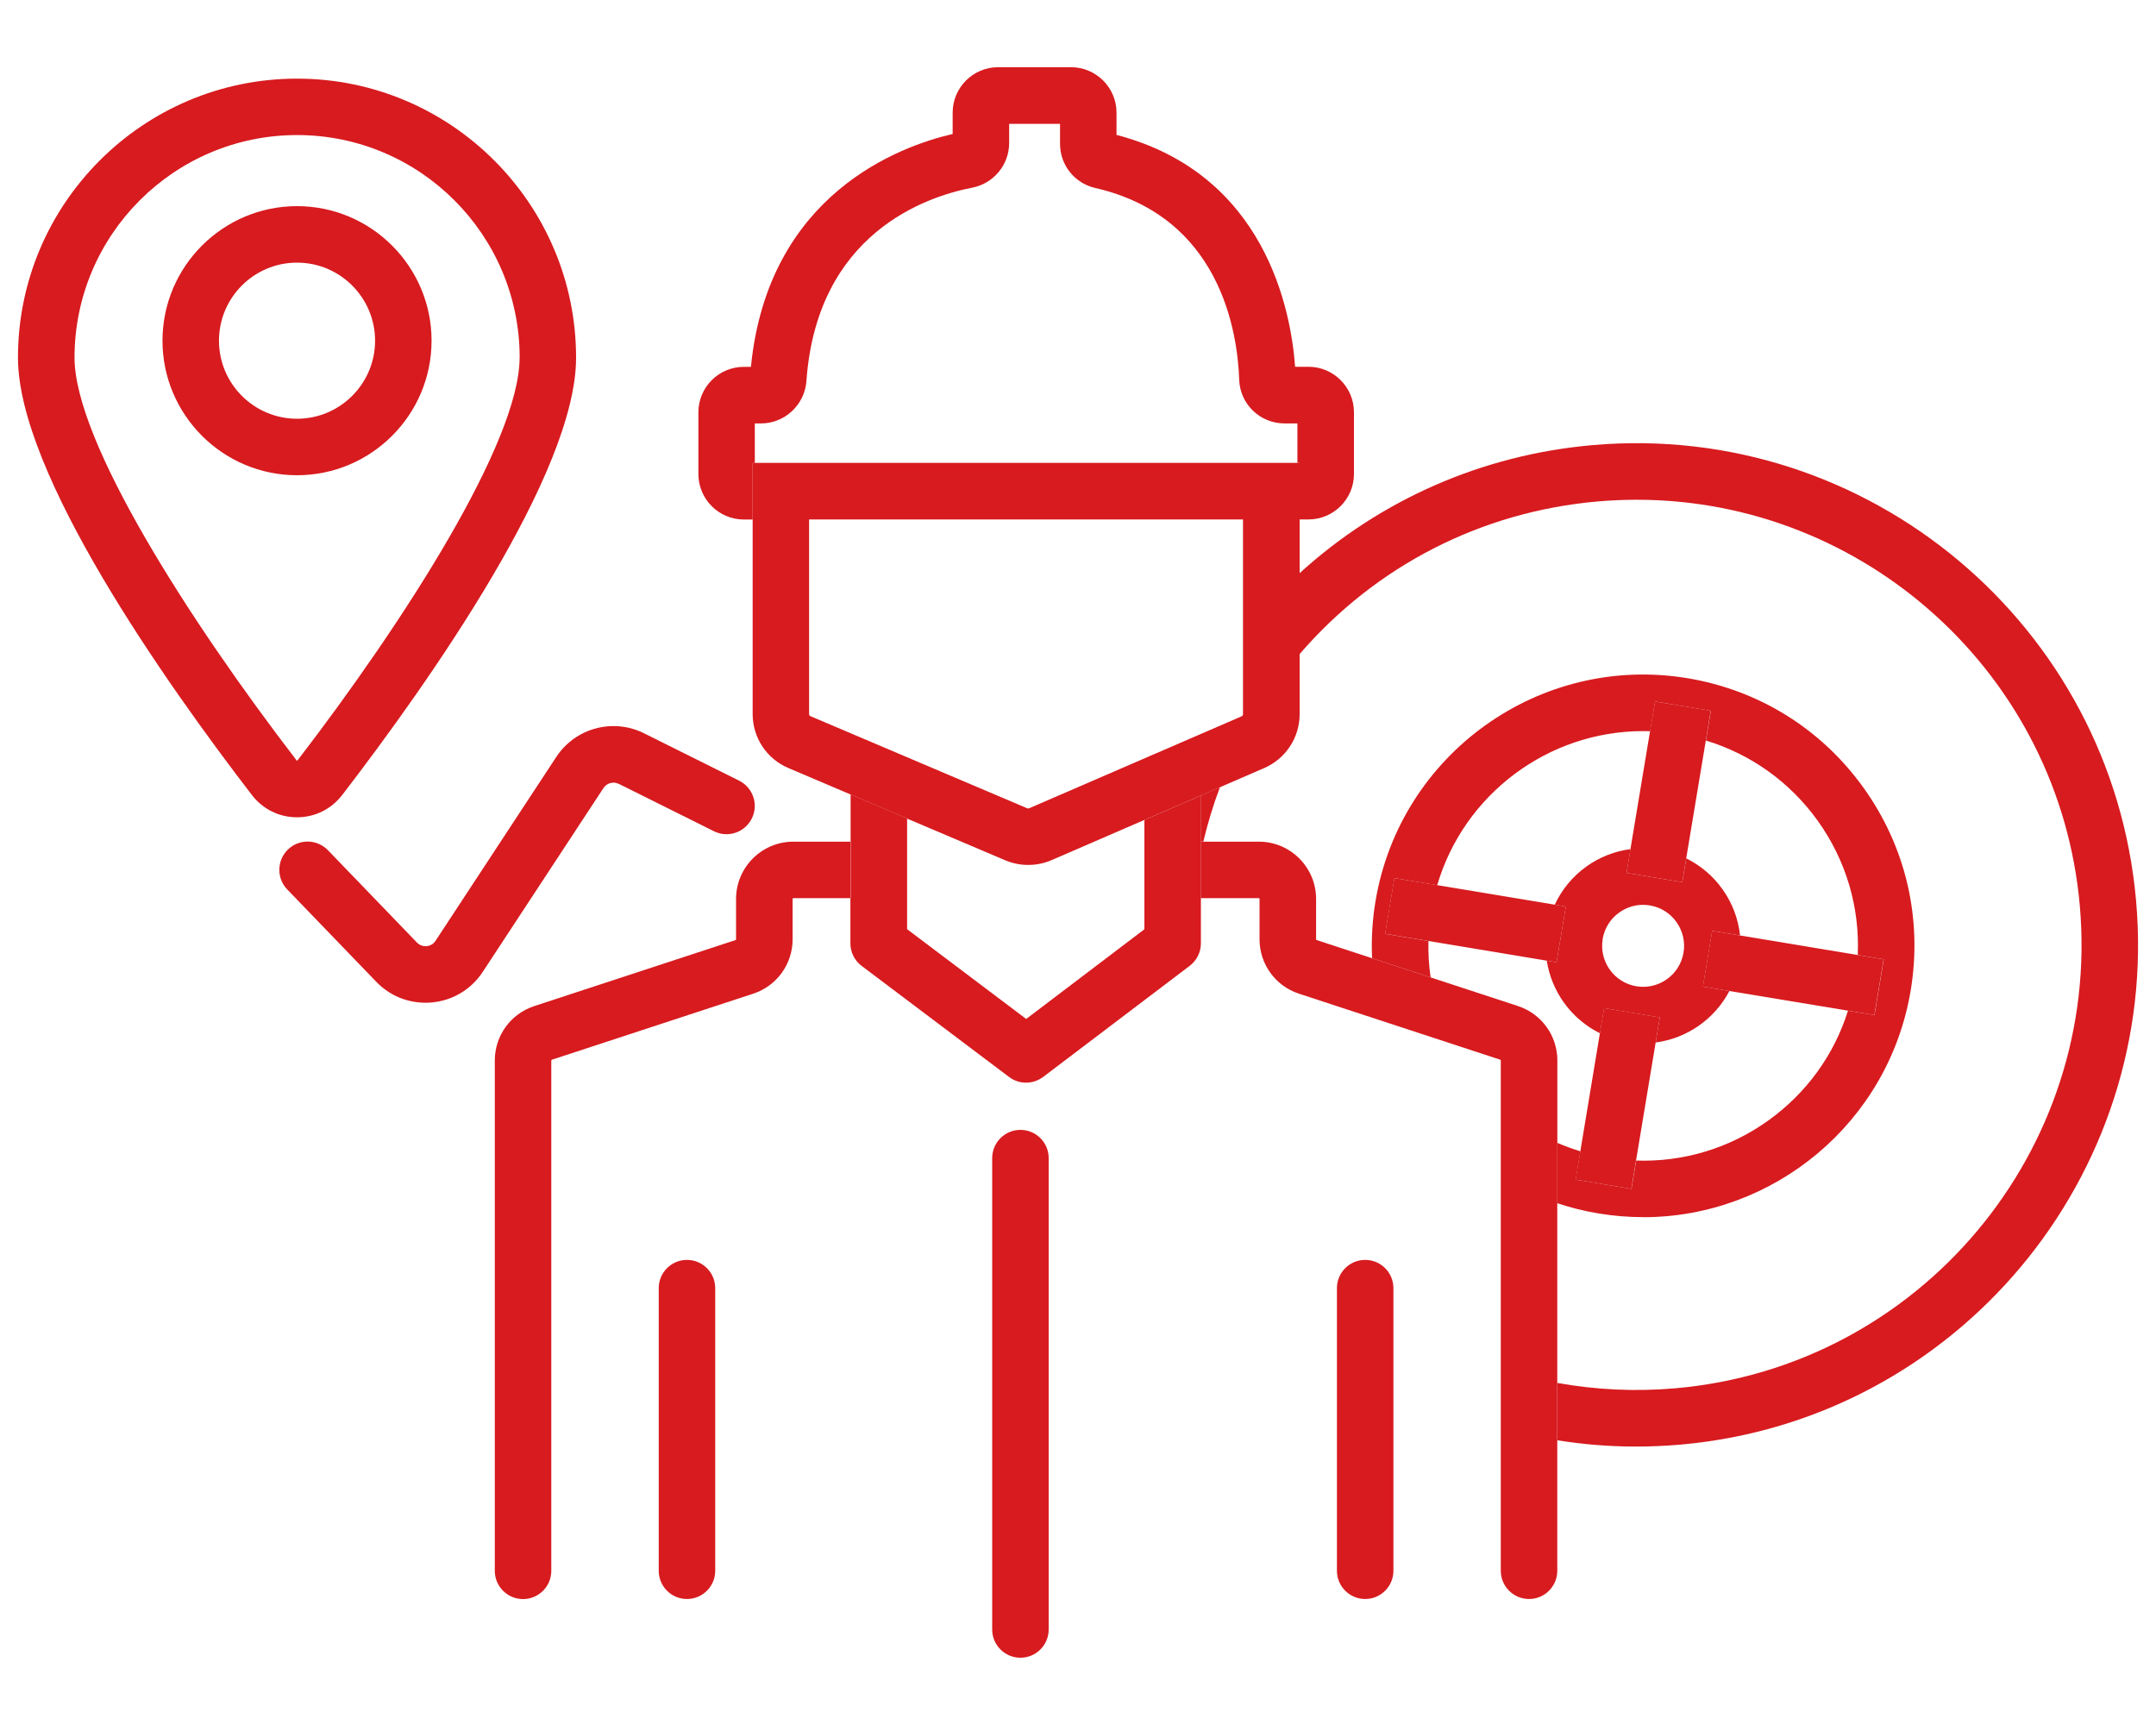
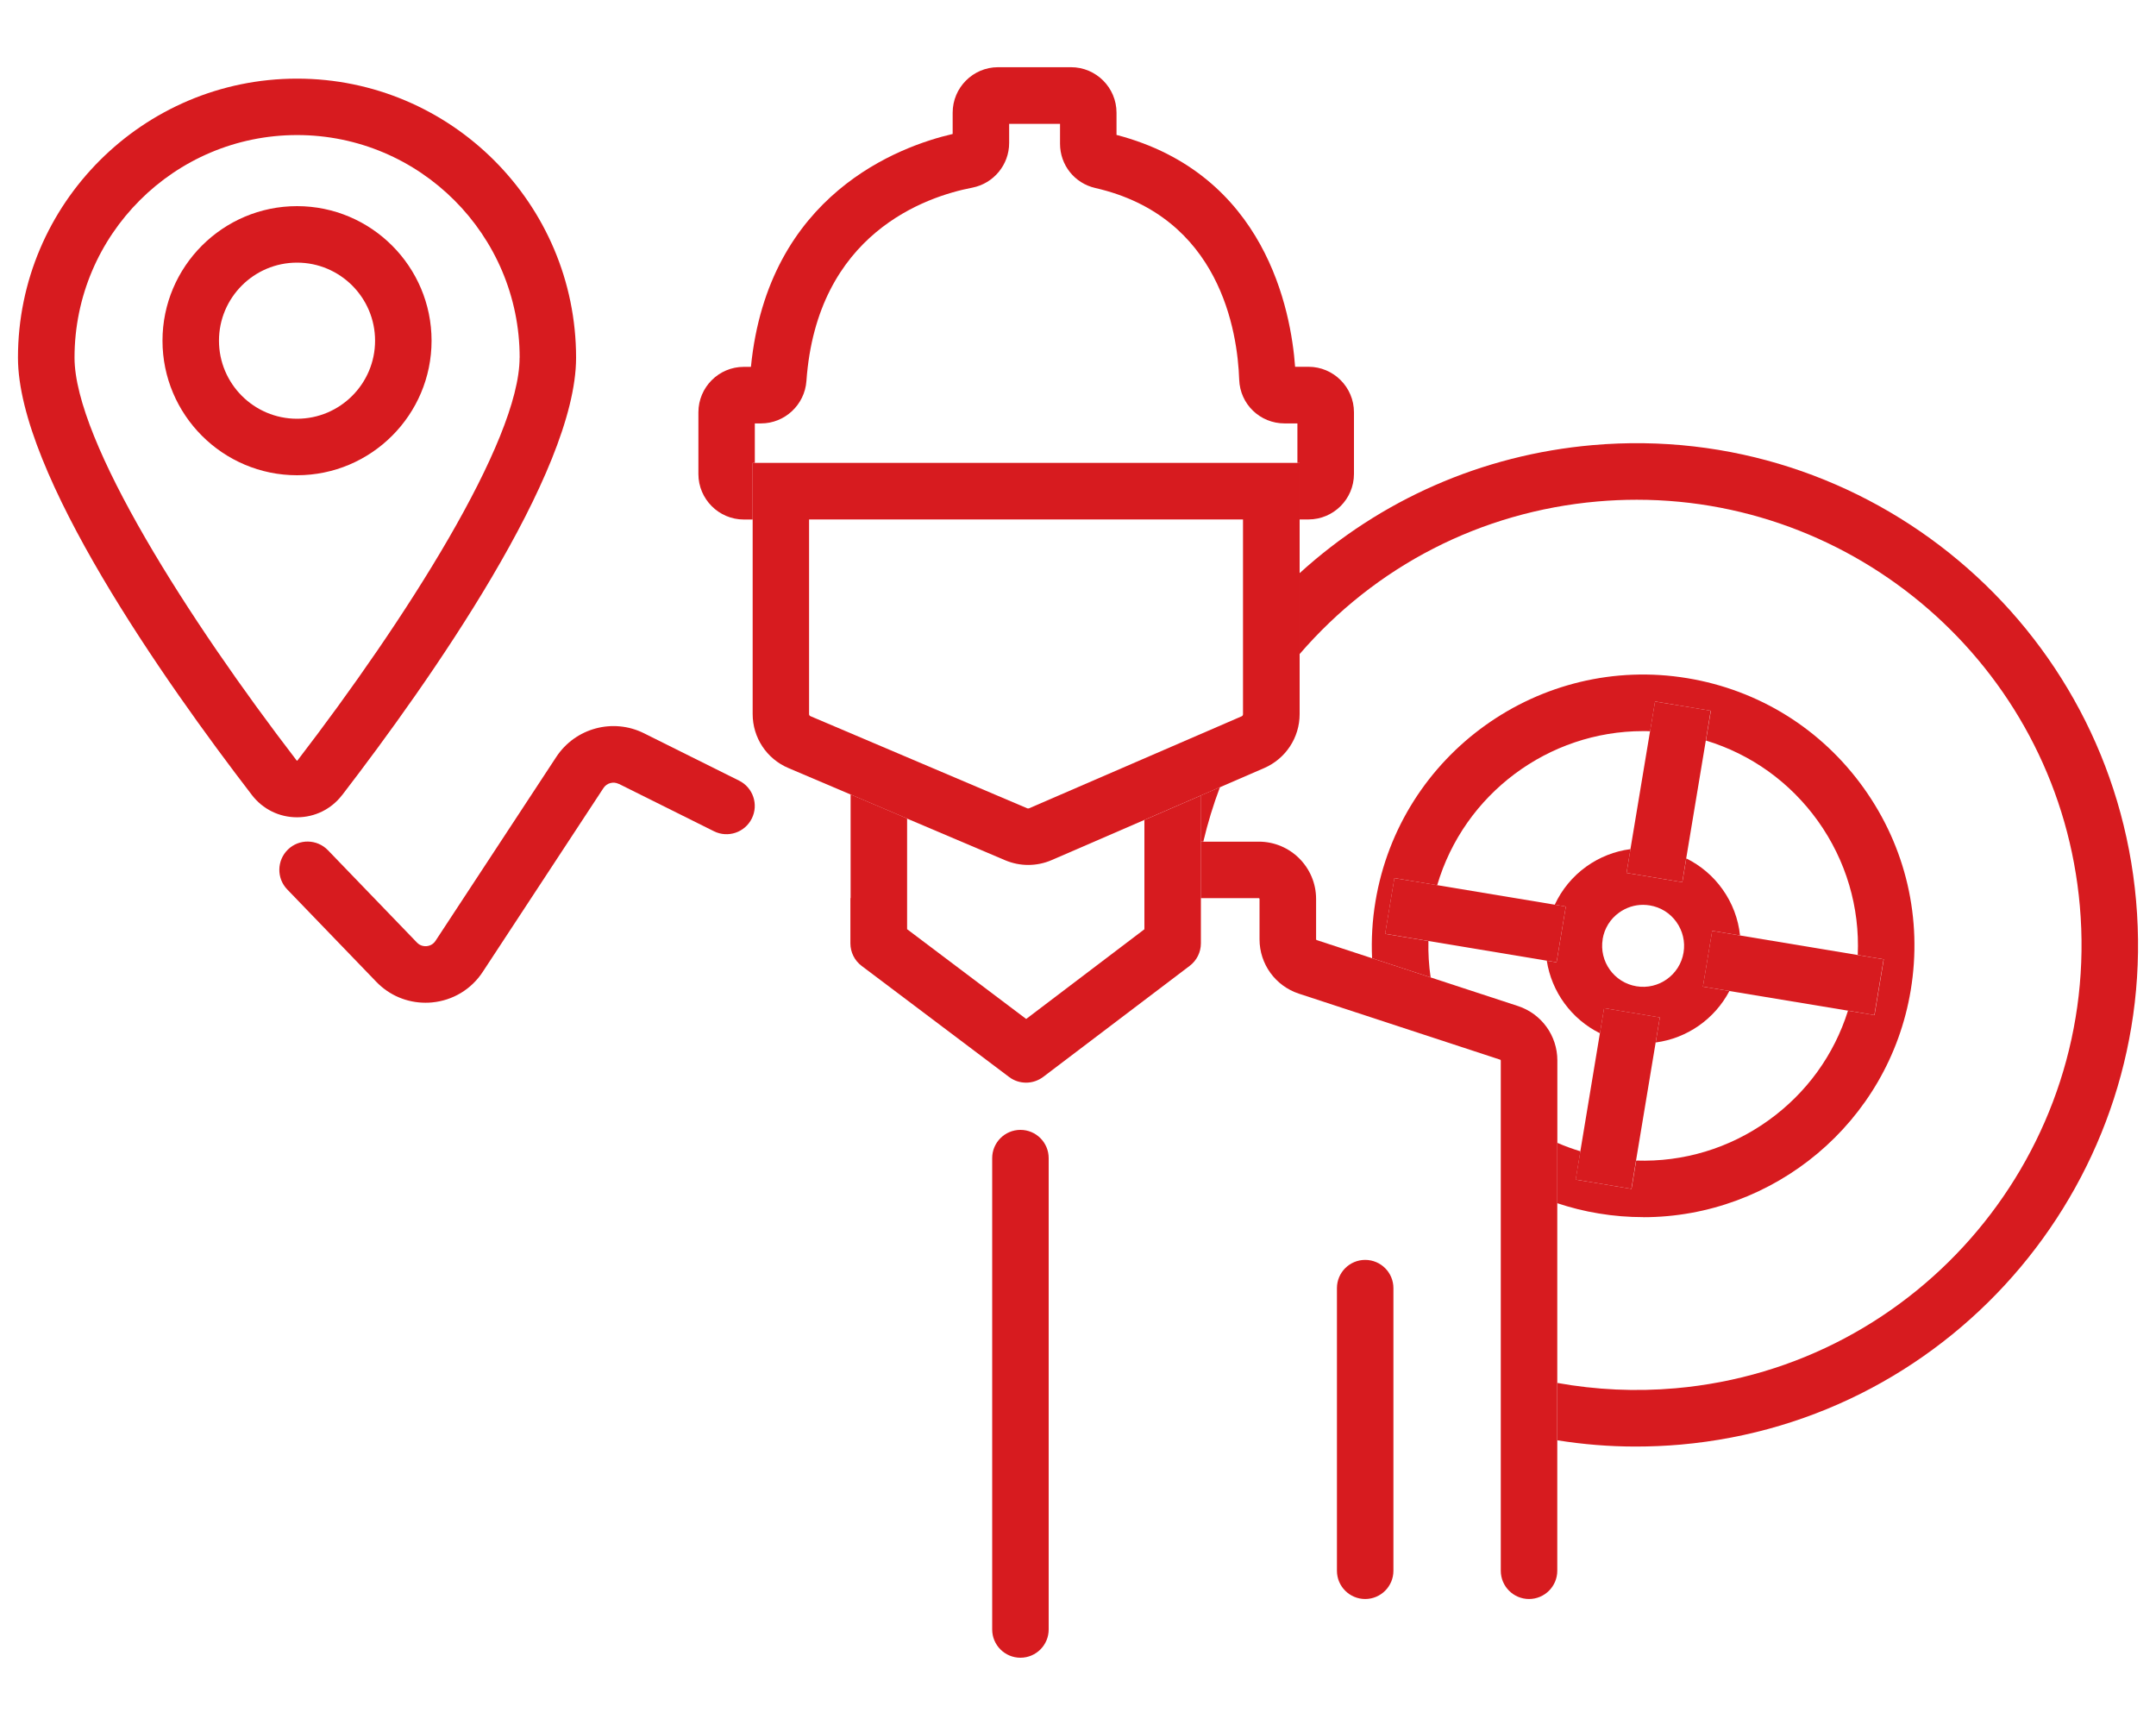
<svg xmlns="http://www.w3.org/2000/svg" viewBox="0 0 300 240" data-name="Capa 1" id="Capa_1">
  <defs>
    <style>
      .cls-1 {
        fill: none;
      }

      .cls-2 {
        fill: #d71b1f;
      }
    </style>
  </defs>
  <path d="M227.69,137.22c3.1.52,6.04-1.59,6.56-4.69.25-1.5-.1-3.01-.99-4.25s-2.2-2.06-3.7-2.31c-.32-.05-.63-.08-.95-.08-1.18,0-2.33.37-3.31,1.07-1.24.89-2.06,2.2-2.31,3.7h0c-.52,3.1,1.59,6.04,4.69,6.56Z" class="cls-1" />
  <path d="M230.38,145.04l-2.73,16.42c6.54.23,12.94-1.69,18.36-5.56,5.33-3.81,9.18-9.15,11.11-15.29l-16.48-2.74c-2.04,3.9-5.88,6.59-10.26,7.16Z" class="cls-1" />
  <path d="M220.73,120.57c1.85-1.32,3.95-2.14,6.14-2.42l2.72-16.41c-.33-.01-.66-.02-.99-.02-13.15,0-24.91,8.73-28.64,21.44l16.37,2.72c.97-2.1,2.47-3.92,4.4-5.31Z" class="cls-1" />
  <path d="M222.62,143.76c-3.96-1.96-6.72-5.75-7.4-10.1l-16.48-2.74c-.04,1.7.06,3.4.31,5.06l12.15,3.98c3.28,1.08,5.48,4.12,5.48,7.57v11.47c1.04.45,2.11.83,3.2,1.17l2.73-16.42Z" class="cls-1" />
  <path d="M239.66,123.71c1.38,1.93,2.2,4.14,2.45,6.44l16.37,2.72c.3-6.65-1.62-13.16-5.55-18.65-3.87-5.41-9.31-9.29-15.58-11.19l-2.72,16.41c1.98.98,3.71,2.43,5.03,4.28Z" class="cls-1" />
  <path d="M175.9,106.87l-6.14,2.66c-.94,2.47-1.7,5-2.31,7.57h7.7c4.39,0,7.97,3.57,7.97,7.97v5.62s.03.08.07.1l7.72,2.53c-.11-2.61.04-5.26.47-7.9,3.41-20.53,22.9-34.46,43.42-31.06,9.95,1.65,18.66,7.08,24.52,15.28,5.87,8.2,8.19,18.19,6.54,28.14-3.06,18.45-19.1,31.57-37.22,31.57-2.05,0-4.12-.17-6.2-.51-1.97-.33-3.89-.81-5.75-1.42v24.98c5.36.96,10.87,1.23,16.44.74,34.02-2.99,59.25-33.1,56.26-67.12-2.83-32.18-29.93-56.5-61.64-56.5-1.81,0-3.64.08-5.48.24-16.18,1.42-30.86,8.97-41.45,21.24v8.36c0,3.26-1.93,6.21-4.93,7.5Z" class="cls-1" />
  <path d="M297.23,125.33c-3.37-38.33-37.29-66.77-75.64-63.4-15.37,1.35-29.54,7.61-40.76,17.82v11.26c10.59-12.28,25.26-19.82,41.45-21.24,1.84-.16,3.66-.24,5.48-.24,31.71,0,58.81,24.32,61.64,56.5,2.99,34.02-22.25,64.13-56.26,67.12-5.57.49-11.08.22-16.44-.74v7.98c3.58.57,7.22.87,10.89.87,2.07,0,4.15-.09,6.24-.27,38.33-3.37,66.78-37.31,63.4-75.64Z" class="cls-2" />
  <path d="M167.08,110.68v6.41h.36c.61-2.57,1.38-5.1,2.31-7.57l-2.68,1.16Z" class="cls-2" />
  <path d="M228.65,169.35c18.12,0,34.15-13.12,37.22-31.57,1.65-9.95-.67-19.94-6.54-28.14-5.86-8.2-14.57-13.63-24.52-15.28-20.52-3.41-40.01,10.52-43.42,31.06-.44,2.64-.59,5.29-.47,7.9l8.15,2.67c-.25-1.67-.35-3.36-.31-5.06l-6.02-1,1.29-7.76,5.95.99c3.74-12.71,15.49-21.44,28.64-21.44.33,0,.66,0,.99.02l.69-4.14,7.76,1.29-.69,4.14c6.26,1.9,11.7,5.78,15.58,11.19,3.93,5.5,5.84,12.01,5.55,18.65l3.62.6-1.29,7.76-3.69-.61c-1.93,6.15-5.78,11.48-11.11,15.29-5.41,3.87-11.81,5.78-18.36,5.56l-.65,3.94-7.76-1.29.65-3.94c-1.09-.33-2.16-.72-3.2-1.17v8.4c1.86.62,3.78,1.1,5.75,1.42,2.08.35,4.16.51,6.2.51Z" class="cls-2" />
  <path d="M230.96,141.55l-.58,3.49c4.37-.57,8.21-3.26,10.26-7.16l-3.68-.61,1.29-7.76,3.87.64c-.24-2.3-1.07-4.51-2.45-6.44-1.32-1.85-3.05-3.3-5.03-4.28l-.55,3.31-7.76-1.29.55-3.31c-2.19.28-4.29,1.1-6.14,2.42-1.93,1.38-3.42,3.21-4.4,5.31l1.54.26-1.29,7.76-1.36-.23c.67,4.35,3.44,8.14,7.4,10.1l.58-3.49,7.76,1.29ZM223,130.66h0c.25-1.5,1.07-2.82,2.31-3.7.98-.7,2.13-1.07,3.31-1.07.31,0,.63.03.95.08,1.5.25,2.82,1.07,3.7,2.31s1.24,2.75.99,4.25c-.51,3.1-3.46,5.21-6.56,4.69-3.1-.51-5.21-3.46-4.69-6.56Z" class="cls-2" />
  <polygon points="226.33 121.45 234.08 122.74 234.63 119.43 237.36 103.02 238.04 98.88 230.29 97.6 229.6 101.73 226.87 118.14 226.33 121.45" class="cls-2" />
  <polygon points="230.96 141.55 223.2 140.26 222.62 143.76 219.9 160.17 219.24 164.12 227 165.41 227.65 161.46 230.38 145.04 230.96 141.55" class="cls-2" />
  <polygon points="238.24 129.51 236.95 137.27 240.64 137.88 257.12 140.61 260.81 141.23 262.1 133.47 258.48 132.87 242.11 130.15 238.24 129.51" class="cls-2" />
  <polygon points="216.59 133.88 217.88 126.13 216.34 125.87 199.97 123.15 194.02 122.17 192.73 129.92 198.75 130.92 215.23 133.66 216.59 133.88" class="cls-2" />
  <path d="M216.7,167.41v-19.87c0-3.45-2.2-6.49-5.48-7.57l-12.15-3.98-8.15-2.67-7.72-2.53s-.07-.05-.07-.1v-5.62c0-4.39-3.57-7.97-7.97-7.97h-8.07v7.86h8.07c.06,0,.1.05.1.1v5.62c0,3.45,2.2,6.49,5.48,7.57l28.02,9.19s.07.05.07.1v71c0,2.17,1.76,3.93,3.93,3.93s3.93-1.76,3.93-3.93v-51.13Z" class="cls-2" />
-   <path d="M76.79,147.44l28.02-9.19c3.28-1.08,5.48-4.12,5.48-7.57v-5.62c0-.06.05-.1.1-.1h7.93v-7.86h-7.93c-4.39,0-7.97,3.57-7.97,7.97v5.62s-.03.08-.07.1l-28.02,9.19c-3.28,1.08-5.48,4.12-5.48,7.57v71c0,2.17,1.76,3.93,3.93,3.93s3.93-1.76,3.93-3.93v-71s.03-.08.07-.1Z" class="cls-2" />
  <path d="M141.99,157.2c-2.17,0-3.93,1.76-3.93,3.93v65.58c0,2.17,1.76,3.93,3.93,3.93s3.93-1.76,3.93-3.93v-65.58c0-2.17-1.76-3.93-3.93-3.93Z" class="cls-2" />
-   <path d="M95.59,175.29c-2.17,0-3.93,1.76-3.93,3.93v39.32c0,2.17,1.76,3.93,3.93,3.93s3.93-1.76,3.93-3.93v-39.32c0-2.17-1.76-3.93-3.93-3.93Z" class="cls-2" />
  <path d="M193.89,179.22c0-2.17-1.76-3.93-3.93-3.93s-3.93,1.76-3.93,3.93v39.32c0,2.17,1.76,3.93,3.93,3.93s3.93-1.76,3.93-3.93v-39.32Z" class="cls-2" />
  <path d="M104.72,64.41h.31v-5.5h.87c3.3,0,6.07-2.59,6.31-5.89,1.46-20.55,16.63-25.67,23.08-26.91,2.97-.58,5.13-3.19,5.13-6.21v-2.67h7.08v2.77c0,2.96,2.02,5.5,4.92,6.16,17.36,3.98,19.78,19.97,20.01,26.66.12,3.42,2.9,6.09,6.32,6.09h1.78v5.5h.31v7.86h1.23c3.49,0,6.33-2.84,6.33-6.33v-8.58c0-3.49-2.84-6.33-6.33-6.33h-1.86c-.57-7.82-4.11-26.84-24.85-32.26v-3.09c0-3.49-2.84-6.33-6.33-6.33h-10.15c-3.49,0-6.32,2.84-6.32,6.33v2.96c-7.39,1.71-25.69,8.37-28.07,32.4h-.99c-3.49,0-6.32,2.84-6.32,6.33v8.58c0,3.49,2.84,6.33,6.32,6.33h1.23v-7.86Z" class="cls-2" />
  <path d="M118.33,124.96v6.29c0,1.23.58,2.4,1.57,3.14l20.51,15.45c.7.53,1.53.79,2.37.79s1.67-.27,2.38-.8l20.38-15.45c.98-.74,1.56-1.9,1.56-3.13v-20.57l-7.86,3.4v15.21l-16.45,12.48-16.57-12.49v-15.41l-7.86-3.34v14.42Z" class="cls-2" />
  <path d="M126.19,113.88l13.68,5.81c1.02.43,2.11.65,3.2.65s2.22-.22,3.25-.67l12.91-5.59,7.86-3.4,2.68-1.16,6.14-2.66c2.99-1.3,4.93-4.24,4.93-7.5v-34.96h-76.11v34.94c0,3.29,1.95,6.24,4.98,7.52l8.63,3.67,7.86,3.34ZM112.58,72.27h60.38v27.1c0,.12-.07.24-.19.29l-29.58,12.8c-.08.03-.17.03-.25,0l-30.17-12.82c-.12-.05-.19-.16-.19-.29v-27.08Z" class="cls-2" />
  <path d="M47.61,110.62c12.16-15.82,32.55-44.77,32.55-60.85,0-21.41-17.42-38.83-38.83-38.83S2.5,28.35,2.5,49.76c0,16.08,20.39,45.03,32.55,60.85,1.51,1.97,3.8,3.1,6.28,3.1s4.77-1.13,6.28-3.1ZM72.3,49.76c0,11.66-15.97,36.61-30.92,56.06h-.09c-14.95-19.46-30.92-44.4-30.92-56.06,0-17.08,13.89-30.97,30.97-30.97s30.97,13.89,30.97,30.97Z" class="cls-2" />
-   <path d="M41.33,66.12c10.32,0,18.72-8.4,18.72-18.72s-8.4-18.72-18.72-18.72-18.72,8.4-18.72,18.72,8.4,18.72,18.72,18.72ZM52.19,47.4c0,5.99-4.87,10.86-10.86,10.86s-10.86-4.87-10.86-10.86,4.87-10.86,10.86-10.86,10.86,4.87,10.86,10.86Z" class="cls-2" />
+   <path d="M41.33,66.12c10.32,0,18.72-8.4,18.72-18.72s-8.4-18.72-18.72-18.72-18.72,8.4-18.72,18.72,8.4,18.72,18.72,18.72ZM52.19,47.4c0,5.99-4.87,10.86-10.86,10.86s-10.86-4.87-10.86-10.86,4.87-10.86,10.86-10.86,10.86,4.87,10.86,10.86" class="cls-2" />
  <path d="M86.11,109.06l13.23,6.59c1.94.97,4.3.18,5.27-1.77.97-1.94.18-4.3-1.77-5.27l-13.23-6.59c-4.32-2.15-9.56-.73-12.21,3.3l-16.8,25.58c-.38.58-.94.71-1.23.74-.3.02-.87,0-1.35-.5l-12.39-12.85c-1.51-1.56-4-1.61-5.56-.1-1.56,1.51-1.61,4-.1,5.56l12.39,12.85c1.81,1.88,4.26,2.91,6.84,2.91.3,0,.6-.01.9-.04,2.9-.27,5.48-1.82,7.07-4.25l16.8-25.58c.46-.7,1.38-.95,2.13-.57Z" class="cls-2" />
</svg>